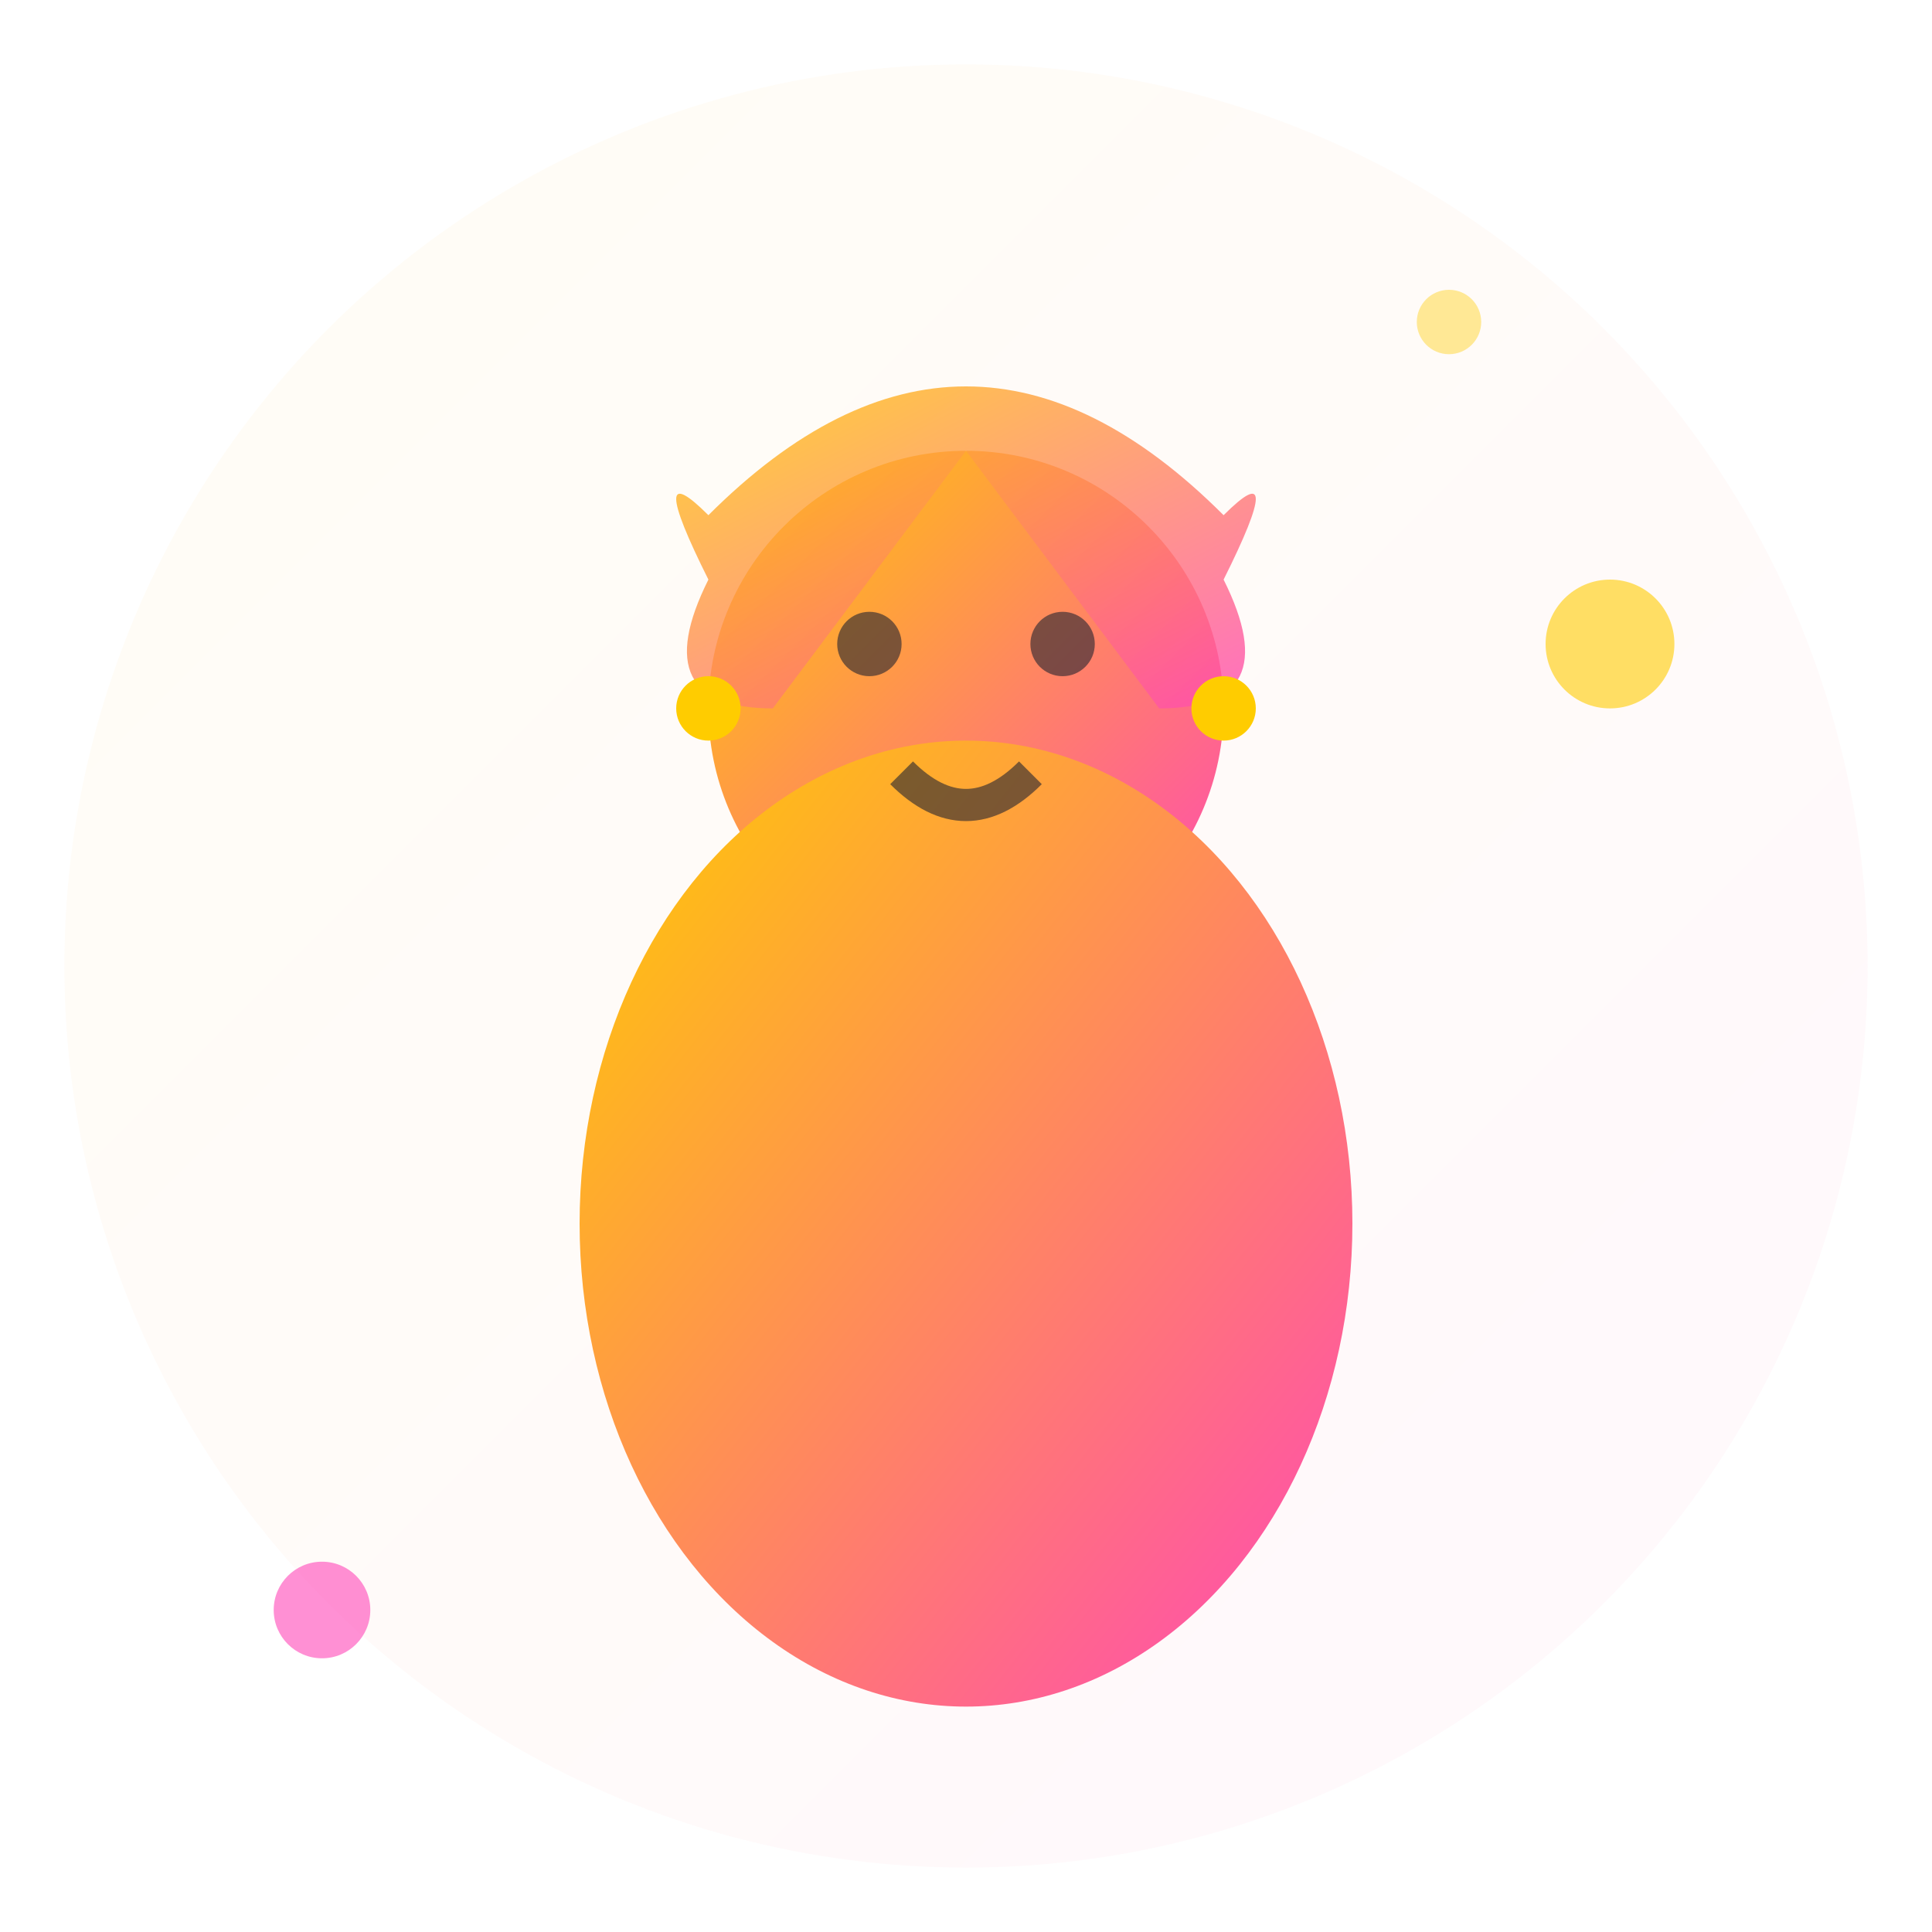
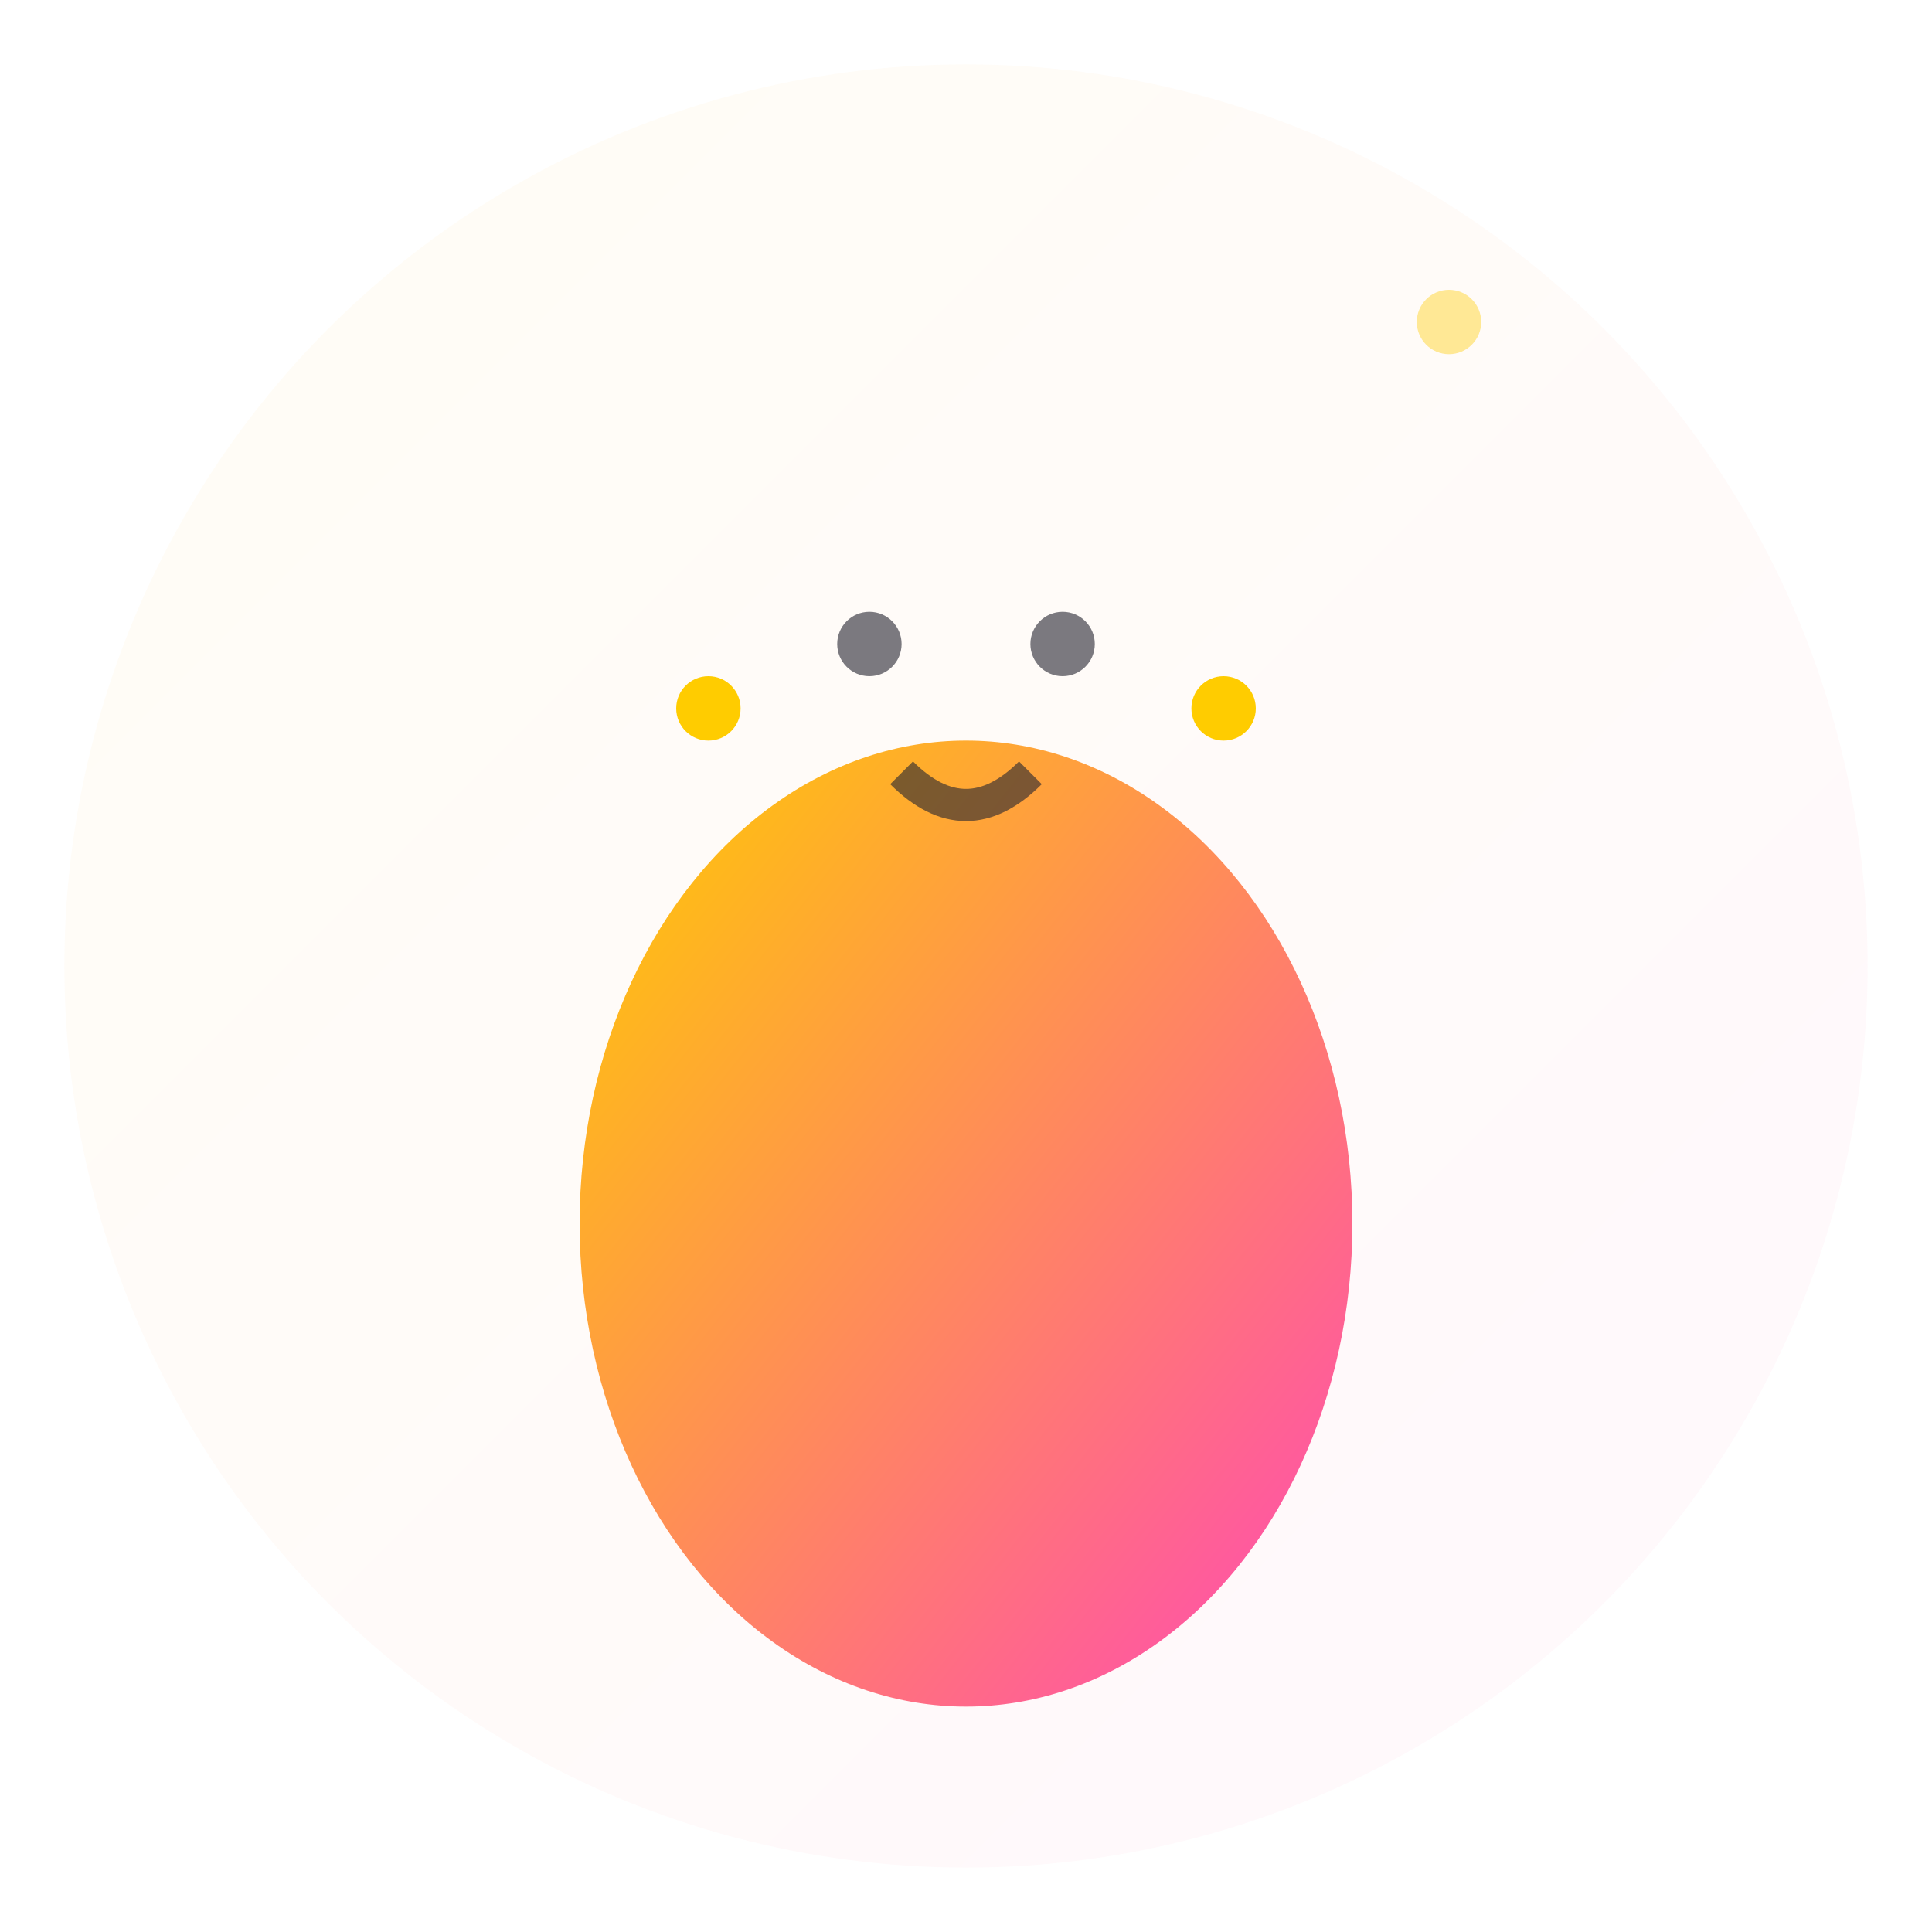
<svg xmlns="http://www.w3.org/2000/svg" width="60" height="60" viewBox="0 0 60 60">
  <defs>
    <linearGradient id="avatar3Gradient" x1="0%" y1="0%" x2="100%" y2="100%">
      <stop offset="0%" style="stop-color:#ffcc00;stop-opacity:1" />
      <stop offset="100%" style="stop-color:#ff47b8;stop-opacity:1" />
    </linearGradient>
    <filter id="avatarGlow">
      <feGaussianBlur stdDeviation="2" result="coloredBlur" />
      <feMerge>
        <feMergeNode in="coloredBlur" />
        <feMergeNode in="SourceGraphic" />
      </feMerge>
    </filter>
  </defs>
  <circle cx="30" cy="30" r="28" fill="url(#avatar3Gradient)" opacity="0.2" filter="url(#avatarGlow)" />
  <g transform="translate(30, 30)">
-     <circle cx="0" cy="-8" r="8" fill="url(#avatar3Gradient)" filter="url(#avatarGlow)" />
    <ellipse cx="0" cy="8" rx="12" ry="15" fill="url(#avatar3Gradient)" filter="url(#avatarGlow)" />
-     <path d="M-8 -14 Q-10 -16 -8 -12 Q-10 -8 -6 -8 Q0 -16 0 -16 Q0 -16 6 -8 Q10 -8 8 -12 Q10 -16 8 -14 Q4 -18 0 -18 Q-4 -18 -8 -14" fill="url(#avatar3Gradient)" opacity="0.8" />
    <circle cx="-3" cy="-10" r="1" fill="#232330" opacity="0.6" />
    <circle cx="3" cy="-10" r="1" fill="#232330" opacity="0.6" />
    <path d="M-2 -6 Q0 -4 2 -6" stroke="#232330" stroke-width="1" fill="none" opacity="0.6" />
    <circle cx="-8" cy="-8" r="1" fill="#ffcc00" filter="url(#avatarGlow)" />
    <circle cx="8" cy="-8" r="1" fill="#ffcc00" filter="url(#avatarGlow)" />
  </g>
-   <circle cx="50" cy="20" r="2" fill="#ffcc00" opacity="0.6" />
-   <circle cx="10" cy="50" r="1.5" fill="#ff47b8" opacity="0.6" />
  <circle cx="45" cy="10" r="1" fill="#ffcc00" opacity="0.4" />
</svg>